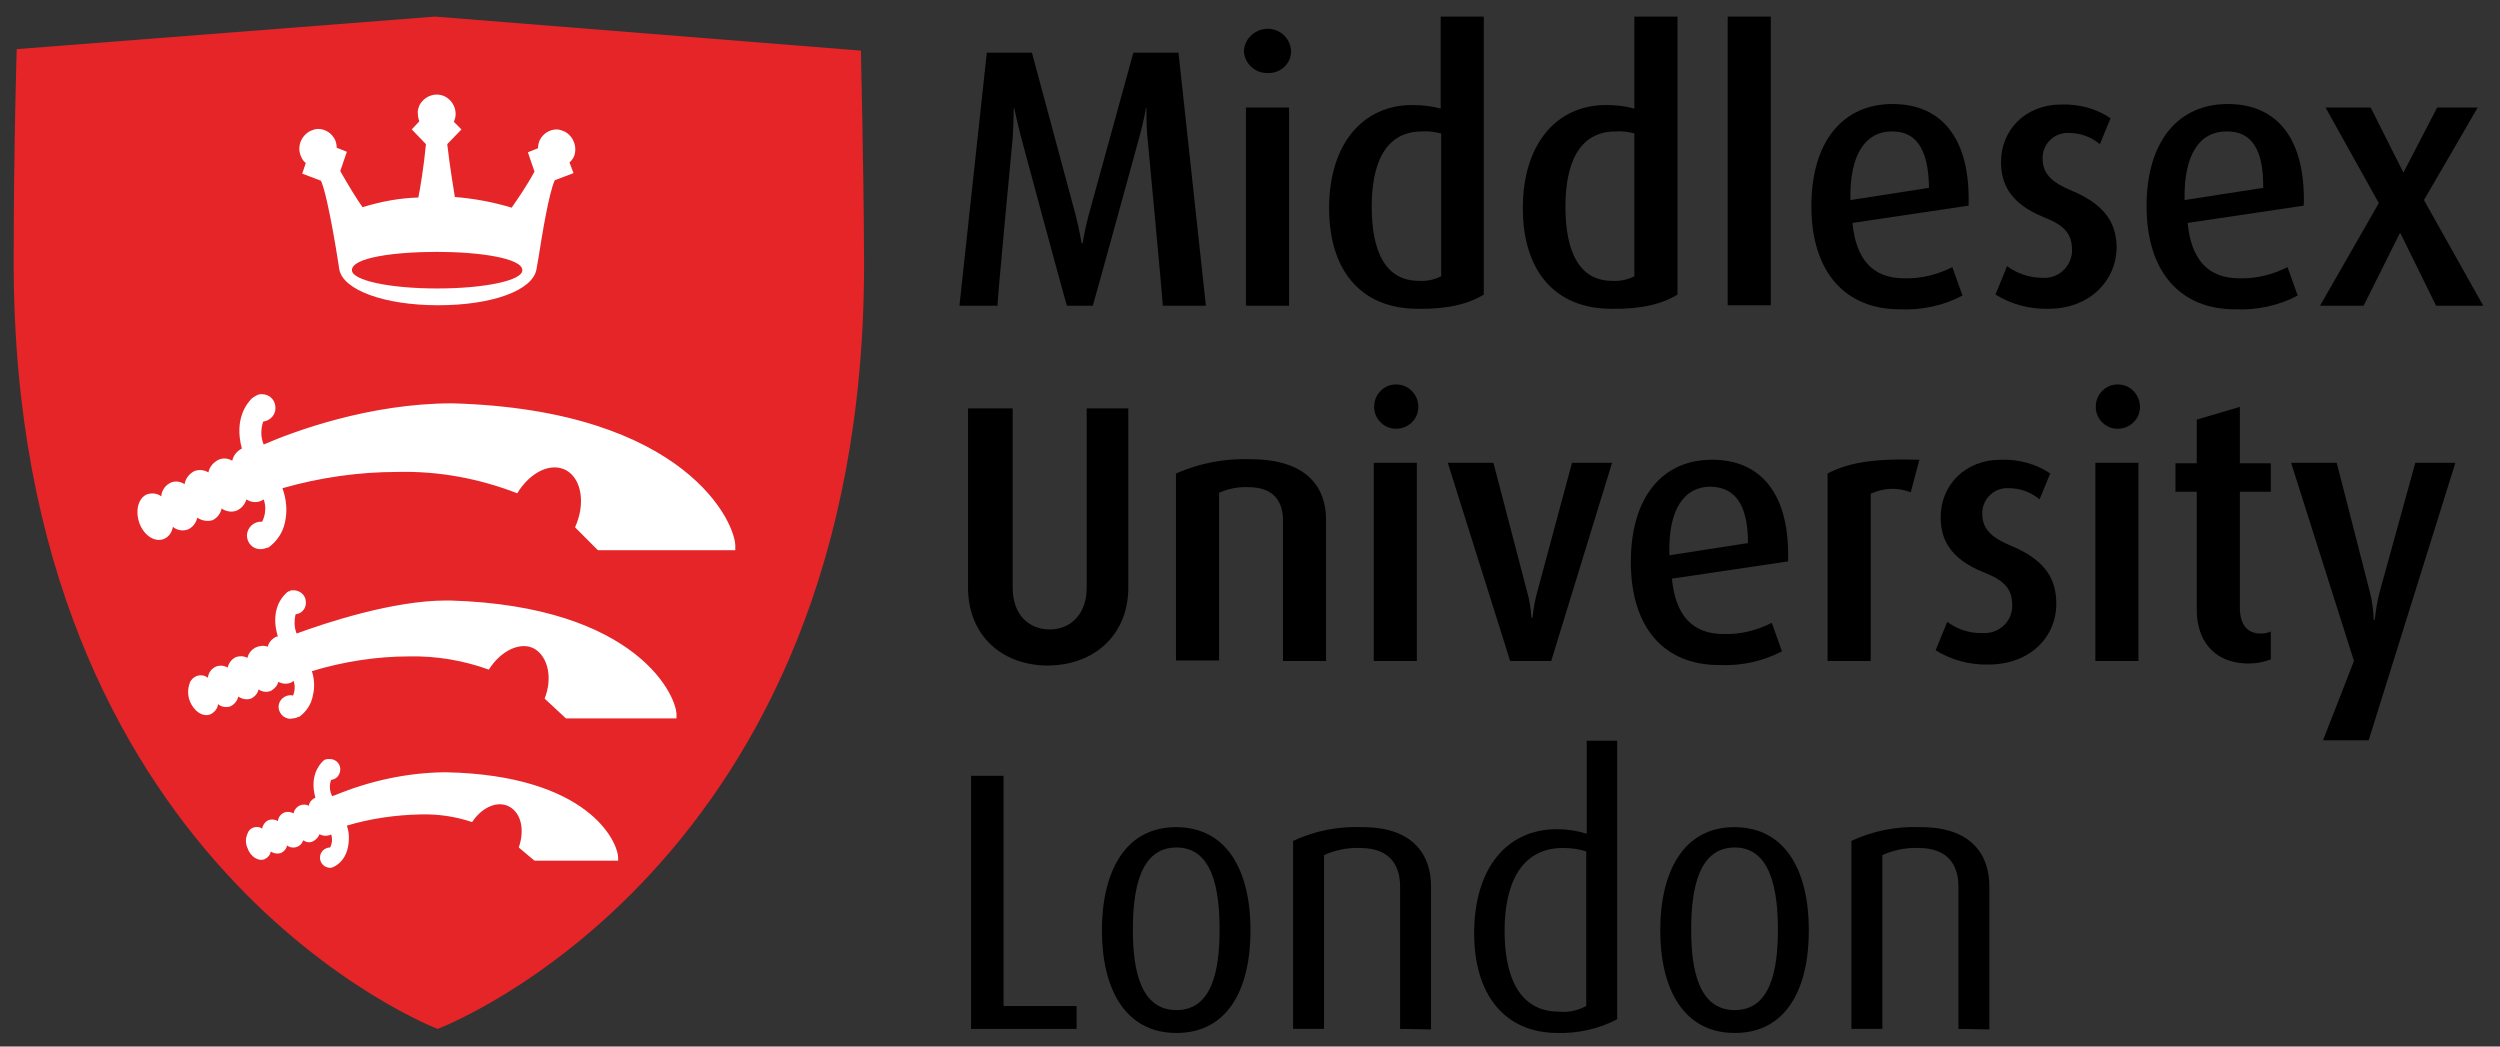
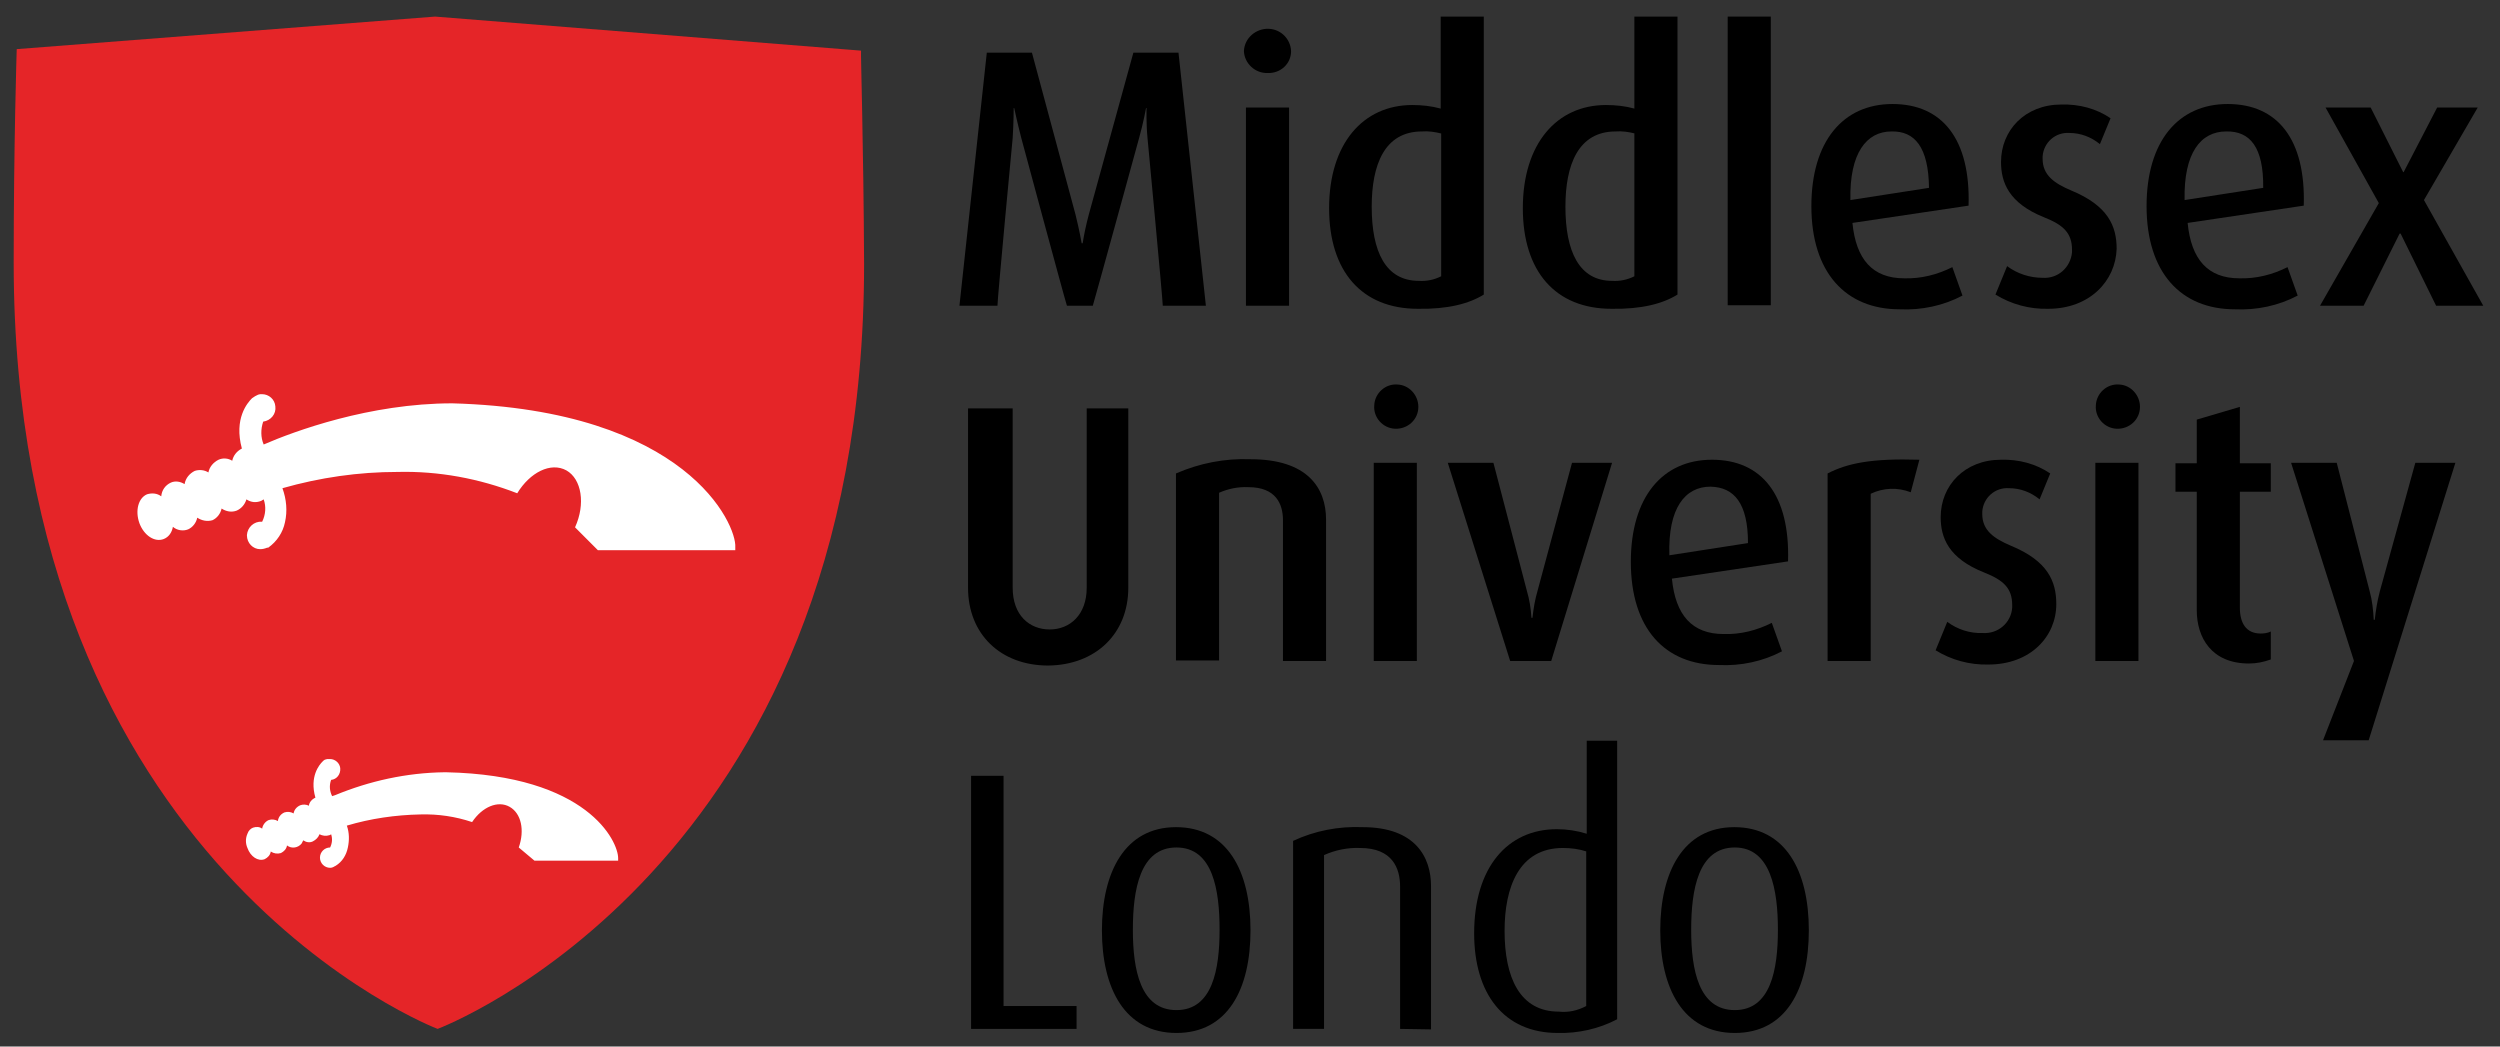
<svg xmlns="http://www.w3.org/2000/svg" width="129" height="54" viewBox="0 0 129 54" fill="none">
  <rect x="0" y="0" width="129" height="54" fill="#333333" stroke="none" />
  <path d="M44.43 2.613L22.45 0.856L0.863 2.535C0.863 2.535 0.706 7.464 0.706 13.548C0.706 44.779 22.581 53.091 22.581 53.091C22.581 53.091 44.587 44.857 44.587 13.627C44.561 7.543 44.404 2.613 44.43 2.613Z" fill="#E52528" />
  <path d="M59.999 15.777C59.999 15.462 59.214 7.15 59.214 7.15C59.136 6.337 59.162 5.576 59.162 5.576H59.136C59.136 5.576 59.005 6.311 58.77 7.15C58.77 7.15 56.519 15.357 56.388 15.777H55.054C54.923 15.384 52.699 7.124 52.699 7.124C52.489 6.311 52.333 5.576 52.333 5.576H52.306C52.306 5.576 52.306 6.311 52.254 7.124C52.254 7.124 51.469 15.384 51.469 15.777H49.507L50.919 2.718H53.248L55.499 11.083C55.708 11.922 55.813 12.552 55.813 12.552H55.865C55.944 12.053 56.048 11.581 56.179 11.083L58.482 2.718H60.81L62.224 15.777H59.999Z" fill="black" />
  <path d="M64.291 5.55H66.515V15.777H64.291V5.55ZM65.416 3.767C64.762 3.793 64.212 3.269 64.186 2.64C64.212 1.958 64.814 1.46 65.468 1.486C66.096 1.512 66.593 2.01 66.62 2.64C66.62 3.295 66.07 3.793 65.416 3.767Z" fill="black" />
  <path d="M74.365 6.888C74.051 6.809 73.711 6.756 73.371 6.783C71.434 6.783 70.78 8.513 70.78 10.664C70.78 12.971 71.487 14.492 73.213 14.492C73.606 14.518 73.999 14.44 74.365 14.256V6.888ZM73.161 15.934C70.257 15.934 68.582 13.994 68.582 10.742C68.582 7.412 70.335 5.419 72.873 5.419C73.371 5.419 73.868 5.472 74.339 5.603V0.856H76.563V15.2C75.804 15.672 74.705 15.96 73.161 15.934Z" fill="black" />
  <path d="M84.361 6.888C84.046 6.809 83.706 6.756 83.366 6.783C81.43 6.783 80.776 8.513 80.776 10.664C80.776 12.971 81.482 14.492 83.183 14.492C83.576 14.518 83.968 14.44 84.334 14.256V6.888H84.361ZM83.157 15.934C80.252 15.934 78.578 13.994 78.578 10.742C78.578 7.412 80.331 5.419 82.869 5.419C83.366 5.419 83.863 5.472 84.334 5.603V0.856H86.558V15.2C85.8 15.672 84.701 15.96 83.157 15.934Z" fill="black" />
  <path d="M91.373 0.856H89.149V15.751H91.373V0.856Z" fill="black" />
  <path d="M97.601 6.783C96.319 6.783 95.429 7.884 95.481 10.323L99.537 9.693C99.511 7.596 98.805 6.756 97.601 6.783ZM95.586 11.503C95.769 13.391 96.633 14.361 98.255 14.361C99.118 14.387 99.956 14.177 100.741 13.784L101.264 15.252C100.27 15.777 99.145 16.013 98.02 15.96C95.246 15.96 93.467 14.072 93.467 10.637C93.467 7.307 95.089 5.367 97.653 5.367C100.218 5.367 101.683 7.176 101.578 10.611L95.586 11.503Z" fill="black" />
  <path d="M105.686 15.934C104.718 15.96 103.776 15.698 102.965 15.2L103.567 13.732C104.09 14.125 104.744 14.335 105.399 14.335C106.184 14.387 106.838 13.81 106.916 13.024C106.916 12.971 106.916 12.945 106.916 12.892C106.916 12.027 106.471 11.607 105.477 11.214C103.645 10.48 103.253 9.405 103.253 8.356C103.253 6.73 104.483 5.393 106.367 5.393C107.283 5.367 108.172 5.603 108.905 6.101L108.355 7.438C107.911 7.071 107.361 6.861 106.785 6.861C106.053 6.809 105.451 7.359 105.399 8.068C105.399 8.12 105.399 8.146 105.399 8.199C105.399 9.038 106 9.457 106.864 9.824C108.774 10.611 109.219 11.66 109.219 12.84C109.167 14.492 107.832 15.934 105.686 15.934Z" fill="black" />
  <path d="M114.871 6.783C113.563 6.783 112.673 7.884 112.725 10.323L116.781 9.693C116.807 7.596 116.101 6.756 114.871 6.783ZM112.882 11.503C113.065 13.391 113.929 14.361 115.551 14.361C116.415 14.387 117.252 14.177 118.037 13.784L118.56 15.252C117.566 15.777 116.441 16.013 115.316 15.96C112.542 15.96 110.763 14.072 110.763 10.637C110.763 7.307 112.385 5.367 114.949 5.367C117.514 5.367 118.979 7.176 118.874 10.611L112.882 11.503Z" fill="black" />
  <path d="M125.756 5.55L124.029 8.881H124.003L122.328 5.55H119.999L122.747 10.48L119.712 15.777H121.962L123.82 12.053H123.872L125.704 15.777H128.137L125.076 10.323L127.849 5.55H125.756Z" fill="black" />
  <path d="M54.086 34.342C51.626 34.342 49.951 32.716 49.951 30.33V21.074H52.254V30.33C52.254 31.746 53.117 32.48 54.164 32.48C55.211 32.48 56.074 31.72 56.074 30.33V21.074H58.22V30.33C58.22 32.69 56.545 34.316 54.086 34.342Z" fill="black" />
  <path d="M66.201 34.106V26.843C66.201 26.004 65.835 25.138 64.421 25.138C63.898 25.112 63.375 25.217 62.904 25.427V34.08H60.68V24.43C61.883 23.906 63.192 23.644 64.526 23.696C67.457 23.696 68.425 25.165 68.425 26.817V34.106H66.201Z" fill="black" />
  <path d="M70.885 23.88H73.109V34.106H70.885V23.88ZM71.984 22.123C71.356 22.096 70.859 21.546 70.911 20.917C70.937 20.287 71.487 19.789 72.115 19.841C72.716 19.868 73.187 20.392 73.187 20.995C73.187 21.651 72.638 22.149 71.984 22.123Z" fill="black" />
  <path d="M80.043 34.106H77.924L74.705 23.88H77.06L78.787 30.488C78.918 30.933 78.996 31.405 79.022 31.877H79.075C79.127 31.405 79.206 30.933 79.337 30.488L81.116 23.88H83.183L80.043 34.106Z" fill="black" />
  <path d="M88.259 25.112C86.951 25.112 86.061 26.213 86.14 28.652L90.196 28.023C90.196 25.977 89.489 25.138 88.259 25.112ZM86.271 29.858C86.454 31.746 87.317 32.716 88.94 32.716C89.803 32.743 90.641 32.533 91.425 32.139L91.949 33.608C90.954 34.132 89.829 34.368 88.704 34.316C85.904 34.316 84.151 32.428 84.151 28.993C84.151 25.663 85.773 23.722 88.338 23.722C90.902 23.722 92.368 25.532 92.263 28.967L86.271 29.858Z" fill="black" />
  <path d="M98.595 25.401C97.915 25.138 97.182 25.165 96.528 25.479V34.106H94.304V24.43C95.324 23.906 96.554 23.644 99.04 23.722L98.595 25.401Z" fill="black" />
  <path d="M102.599 34.29C101.631 34.316 100.689 34.054 99.877 33.556L100.479 32.087C101.003 32.48 101.657 32.69 102.311 32.664C103.096 32.716 103.776 32.139 103.829 31.353C103.829 31.3 103.829 31.274 103.829 31.222C103.829 30.356 103.384 29.937 102.389 29.544C100.532 28.809 100.139 27.734 100.139 26.685C100.139 25.059 101.369 23.722 103.253 23.722C104.169 23.696 105.058 23.932 105.791 24.43L105.242 25.767C104.797 25.4 104.247 25.191 103.672 25.191C102.939 25.138 102.337 25.689 102.285 26.397C102.285 26.449 102.285 26.476 102.285 26.528C102.285 27.367 102.887 27.787 103.75 28.154C105.66 28.94 106.105 29.989 106.105 31.169C106.105 32.847 104.771 34.29 102.599 34.29Z" fill="black" />
  <path d="M108.12 23.88H110.344V34.106H108.12V23.88ZM109.219 22.123C108.591 22.096 108.094 21.546 108.146 20.917C108.172 20.287 108.722 19.789 109.35 19.841C109.952 19.868 110.423 20.392 110.423 20.995C110.423 21.651 109.873 22.149 109.219 22.123Z" fill="black" />
  <path d="M116.048 34.237C114.112 34.237 113.353 32.9 113.353 31.484V25.374H112.254V23.906H113.353V21.651L115.577 20.995V23.906H117.174V25.374H115.577V31.353C115.577 32.14 115.891 32.69 116.65 32.69C116.833 32.69 117.017 32.664 117.174 32.585V34.028C116.807 34.159 116.441 34.237 116.048 34.237Z" fill="black" />
  <path d="M122.224 38.197H119.869L121.465 34.106L118.22 23.88H120.575L122.276 30.514C122.407 30.986 122.459 31.484 122.485 31.982H122.538C122.59 31.484 122.669 31.012 122.799 30.514L124.631 23.88H126.698L122.224 38.197Z" fill="black" />
  <path d="M50.108 40.032V53.091H55.551V51.911H51.783V40.032H50.108Z" fill="black" />
  <path d="M60.706 43.73C58.822 43.73 58.456 45.906 58.456 47.978C58.456 50.049 58.848 52.121 60.706 52.121C62.564 52.121 62.93 50.023 62.93 47.978C62.93 45.932 62.59 43.73 60.706 43.73ZM60.706 53.301C58.037 53.301 56.859 50.993 56.859 48.004C56.859 45.015 58.037 42.681 60.68 42.681C63.322 42.681 64.526 44.936 64.526 48.004C64.526 51.046 63.349 53.301 60.706 53.301Z" fill="black" />
  <path d="M72.245 53.091V45.749C72.245 44.805 71.853 43.756 70.178 43.756C69.55 43.73 68.896 43.861 68.32 44.123V53.091H66.724V43.389C67.849 42.864 69.079 42.629 70.309 42.681C73.056 42.681 73.841 44.254 73.841 45.723V53.117L72.245 53.091Z" fill="black" />
  <path d="M81.875 43.94C81.482 43.809 81.064 43.756 80.645 43.756C78.368 43.756 77.636 45.801 77.636 48.03C77.636 50.443 78.421 52.2 80.436 52.2C80.933 52.252 81.404 52.147 81.849 51.911V43.94H81.875ZM80.383 53.301C77.583 53.301 76.066 51.256 76.066 48.161C76.066 44.752 77.793 42.786 80.331 42.786C80.854 42.786 81.377 42.864 81.875 43.022V38.223H83.445V52.593C82.503 53.091 81.43 53.327 80.383 53.301Z" fill="black" />
  <path d="M89.515 43.73C87.631 43.73 87.265 45.906 87.265 47.978C87.265 50.049 87.657 52.121 89.515 52.121C91.373 52.121 91.74 50.023 91.74 47.978C91.74 45.932 91.373 43.73 89.515 43.73ZM89.515 53.301C86.846 53.301 85.669 50.993 85.669 48.004C85.669 45.015 86.846 42.681 89.489 42.681C92.132 42.681 93.336 44.936 93.336 48.004C93.336 51.046 92.158 53.301 89.515 53.301Z" fill="black" />
-   <path d="M101.055 53.091V45.749C101.055 44.805 100.662 43.756 98.988 43.756C98.36 43.73 97.706 43.861 97.13 44.123V53.091H95.534V43.389C96.659 42.864 97.889 42.629 99.118 42.681C101.866 42.681 102.651 44.254 102.651 45.723V53.117L101.055 53.091Z" fill="black" />
  <path d="M23.34 20.812C19.075 20.812 15.176 22.254 13.606 22.936C13.449 22.569 13.449 22.149 13.58 21.756C13.972 21.703 14.26 21.362 14.208 20.969C14.181 20.602 13.867 20.34 13.527 20.34C13.501 20.34 13.449 20.34 13.423 20.34L13.318 20.366L13.213 20.418L13.161 20.445L13.082 20.497L13.004 20.549C12.768 20.785 12.062 21.598 12.481 23.145C12.219 23.276 12.036 23.512 11.983 23.775C11.774 23.644 11.512 23.617 11.277 23.722C11.015 23.853 10.806 24.089 10.754 24.378C10.544 24.247 10.283 24.221 10.047 24.299C9.786 24.43 9.576 24.666 9.524 24.981C9.315 24.85 9.053 24.797 8.817 24.902C8.53 25.033 8.346 25.296 8.32 25.61C8.111 25.453 7.849 25.427 7.588 25.505C7.143 25.689 6.96 26.345 7.195 27C7.431 27.629 7.98 27.997 8.451 27.813C8.713 27.708 8.87 27.472 8.922 27.184C9.131 27.367 9.445 27.42 9.707 27.315C9.943 27.21 10.126 26.974 10.178 26.712C10.414 26.869 10.701 26.921 10.963 26.843C11.198 26.738 11.382 26.502 11.434 26.24C11.669 26.397 11.957 26.449 12.219 26.345C12.454 26.24 12.638 26.03 12.716 25.768C12.952 25.925 13.213 25.951 13.475 25.846C13.527 25.82 13.553 25.794 13.606 25.768C13.737 26.135 13.71 26.554 13.527 26.921H13.501C13.109 26.895 12.768 27.21 12.742 27.603V27.629C12.742 28.023 13.056 28.337 13.423 28.337C13.553 28.337 13.658 28.311 13.789 28.259H13.841C14.286 27.944 14.6 27.472 14.705 26.948C14.836 26.371 14.783 25.768 14.574 25.191C16.51 24.64 18.499 24.352 20.514 24.352C22.633 24.299 24.727 24.692 26.689 25.453C27.343 24.378 28.416 23.827 29.227 24.273C30.012 24.719 30.222 26.004 29.672 27.21L30.85 28.39H37.941V28.233C38.019 27.079 35.455 21.152 23.34 20.812Z" fill="white" />
-   <path d="M23.235 30.986H23.026C20.278 30.986 16.798 32.14 15.307 32.69C15.176 32.376 15.176 32.035 15.254 31.694C15.595 31.668 15.83 31.353 15.778 31.012C15.752 30.697 15.49 30.488 15.202 30.461C15.176 30.461 15.15 30.461 15.123 30.461C15.097 30.461 15.045 30.461 15.019 30.461C14.993 30.461 14.966 30.488 14.94 30.514H14.888L14.809 30.566L14.757 30.619C14.495 30.855 13.946 31.563 14.338 32.848C14.312 32.848 14.286 32.848 14.26 32.848C14.051 32.953 13.867 33.136 13.815 33.372C13.632 33.293 13.396 33.32 13.213 33.398C13.004 33.503 12.821 33.687 12.768 33.949C12.585 33.844 12.376 33.844 12.193 33.897C11.957 34.001 11.8 34.211 11.748 34.447C11.565 34.342 11.355 34.316 11.146 34.395C10.911 34.5 10.754 34.709 10.727 34.972C10.466 34.762 10.073 34.814 9.864 35.103C9.838 35.155 9.786 35.208 9.786 35.26C9.681 35.548 9.681 35.863 9.786 36.152C9.995 36.702 10.466 37.017 10.858 36.86C11.068 36.755 11.225 36.571 11.251 36.335C11.434 36.492 11.696 36.519 11.905 36.44C12.114 36.335 12.245 36.152 12.297 35.942C12.481 36.073 12.742 36.125 12.952 36.047C13.161 35.942 13.292 35.785 13.344 35.575C13.527 35.706 13.763 35.732 13.972 35.653C14.155 35.548 14.312 35.391 14.365 35.181C14.548 35.286 14.783 35.312 14.993 35.234C15.045 35.208 15.097 35.181 15.15 35.129C15.228 35.365 15.228 35.627 15.123 35.889C14.809 35.811 14.469 36.02 14.391 36.335C14.312 36.65 14.522 36.991 14.836 37.069C14.914 37.096 15.019 37.096 15.097 37.069C15.202 37.069 15.307 37.043 15.385 36.991H15.438C15.804 36.728 16.066 36.335 16.144 35.889C16.249 35.47 16.223 35.024 16.092 34.631C17.74 34.133 19.441 33.87 21.142 33.87C22.529 33.844 23.916 34.08 25.224 34.552C25.852 33.556 26.872 33.084 27.579 33.477C28.285 33.897 28.521 34.998 28.102 36.047L29.201 37.069H34.906V36.965C35.01 36.047 32.969 31.274 23.235 30.986Z" fill="white" />
  <path d="M23.026 39.849H22.921C20.985 39.875 19.075 40.294 17.295 41.029L17.138 41.081C17.008 40.819 16.981 40.531 17.086 40.242C17.374 40.216 17.583 39.954 17.557 39.639C17.531 39.377 17.295 39.167 17.034 39.167C17.008 39.167 16.981 39.167 16.955 39.167C16.929 39.167 16.903 39.167 16.877 39.167L16.798 39.193H16.772L16.694 39.246L16.641 39.298C16.484 39.455 15.961 40.059 16.275 41.16C16.092 41.239 15.961 41.396 15.935 41.579C15.804 41.501 15.621 41.501 15.49 41.553C15.307 41.632 15.176 41.789 15.15 41.973C15.019 41.894 14.836 41.868 14.679 41.92C14.495 41.999 14.365 42.156 14.338 42.366C14.208 42.287 14.024 42.261 13.867 42.314C13.684 42.392 13.553 42.576 13.527 42.759C13.396 42.655 13.213 42.654 13.056 42.707C12.925 42.759 12.821 42.864 12.768 43.022C12.664 43.258 12.664 43.52 12.768 43.756C12.925 44.202 13.318 44.464 13.658 44.333C13.815 44.254 13.946 44.123 13.972 43.939C14.129 44.044 14.312 44.071 14.495 44.018C14.652 43.939 14.783 43.808 14.809 43.625C15.045 43.808 15.385 43.756 15.568 43.52C15.595 43.467 15.621 43.415 15.647 43.362C15.804 43.467 15.987 43.494 16.144 43.415C16.301 43.336 16.432 43.205 16.484 43.048C16.641 43.127 16.824 43.153 16.981 43.1C17.008 43.1 17.06 43.074 17.086 43.048C17.165 43.284 17.138 43.52 17.034 43.73C16.746 43.73 16.51 43.966 16.51 44.254C16.51 44.542 16.746 44.779 17.034 44.779C17.112 44.779 17.191 44.752 17.269 44.7L17.322 44.674C17.662 44.464 17.871 44.123 17.95 43.73C18.028 43.362 18.028 42.969 17.897 42.602C19.127 42.235 20.409 42.051 21.691 42.025C22.607 41.999 23.497 42.13 24.36 42.419C24.884 41.632 25.695 41.291 26.297 41.632C26.898 41.973 27.082 42.838 26.768 43.73L27.579 44.411H31.896V44.28C31.896 43.415 30.326 40.006 23.026 39.849Z" fill="white" />
-   <path d="M22.555 14.885C20.095 14.885 18.159 14.466 18.159 13.941C18.159 13.286 20.383 12.997 22.555 12.997C24.674 12.997 26.951 13.312 26.951 13.941C26.977 14.466 25.041 14.885 22.555 14.885ZM29.123 6.783C28.992 6.73 28.861 6.678 28.73 6.678C28.338 6.678 27.997 6.914 27.84 7.255C27.788 7.386 27.762 7.517 27.762 7.648L27.239 7.858L27.579 8.854C27.186 9.589 26.689 10.297 26.401 10.716C25.459 10.428 24.465 10.244 23.471 10.165C23.418 9.825 23.209 8.592 23.078 7.438L23.811 6.678L23.418 6.285C23.654 5.786 23.418 5.209 22.947 4.973C22.45 4.737 21.875 4.973 21.639 5.445C21.587 5.577 21.534 5.734 21.561 5.865C21.561 5.996 21.587 6.127 21.639 6.258L21.247 6.678L21.979 7.438C21.875 8.566 21.665 9.825 21.587 10.192C20.619 10.218 19.65 10.401 18.708 10.69C18.421 10.297 17.976 9.562 17.557 8.828L17.897 7.832L17.374 7.622C17.374 7.491 17.348 7.36 17.295 7.229C17.138 6.888 16.798 6.652 16.406 6.652C16.275 6.652 16.144 6.704 16.013 6.757C15.516 7.019 15.307 7.596 15.542 8.094C15.595 8.225 15.673 8.33 15.778 8.409L15.595 8.959L16.563 9.326C16.955 10.218 17.505 13.863 17.505 13.889C17.688 14.964 19.834 15.751 22.607 15.751C25.381 15.751 27.5 14.99 27.683 13.889C27.71 13.758 27.736 13.548 27.788 13.286C27.971 12.132 28.311 10.008 28.625 9.3L29.594 8.933L29.384 8.382C29.489 8.304 29.567 8.173 29.62 8.068C29.803 7.596 29.594 7.019 29.123 6.783Z" fill="white" />
</svg>